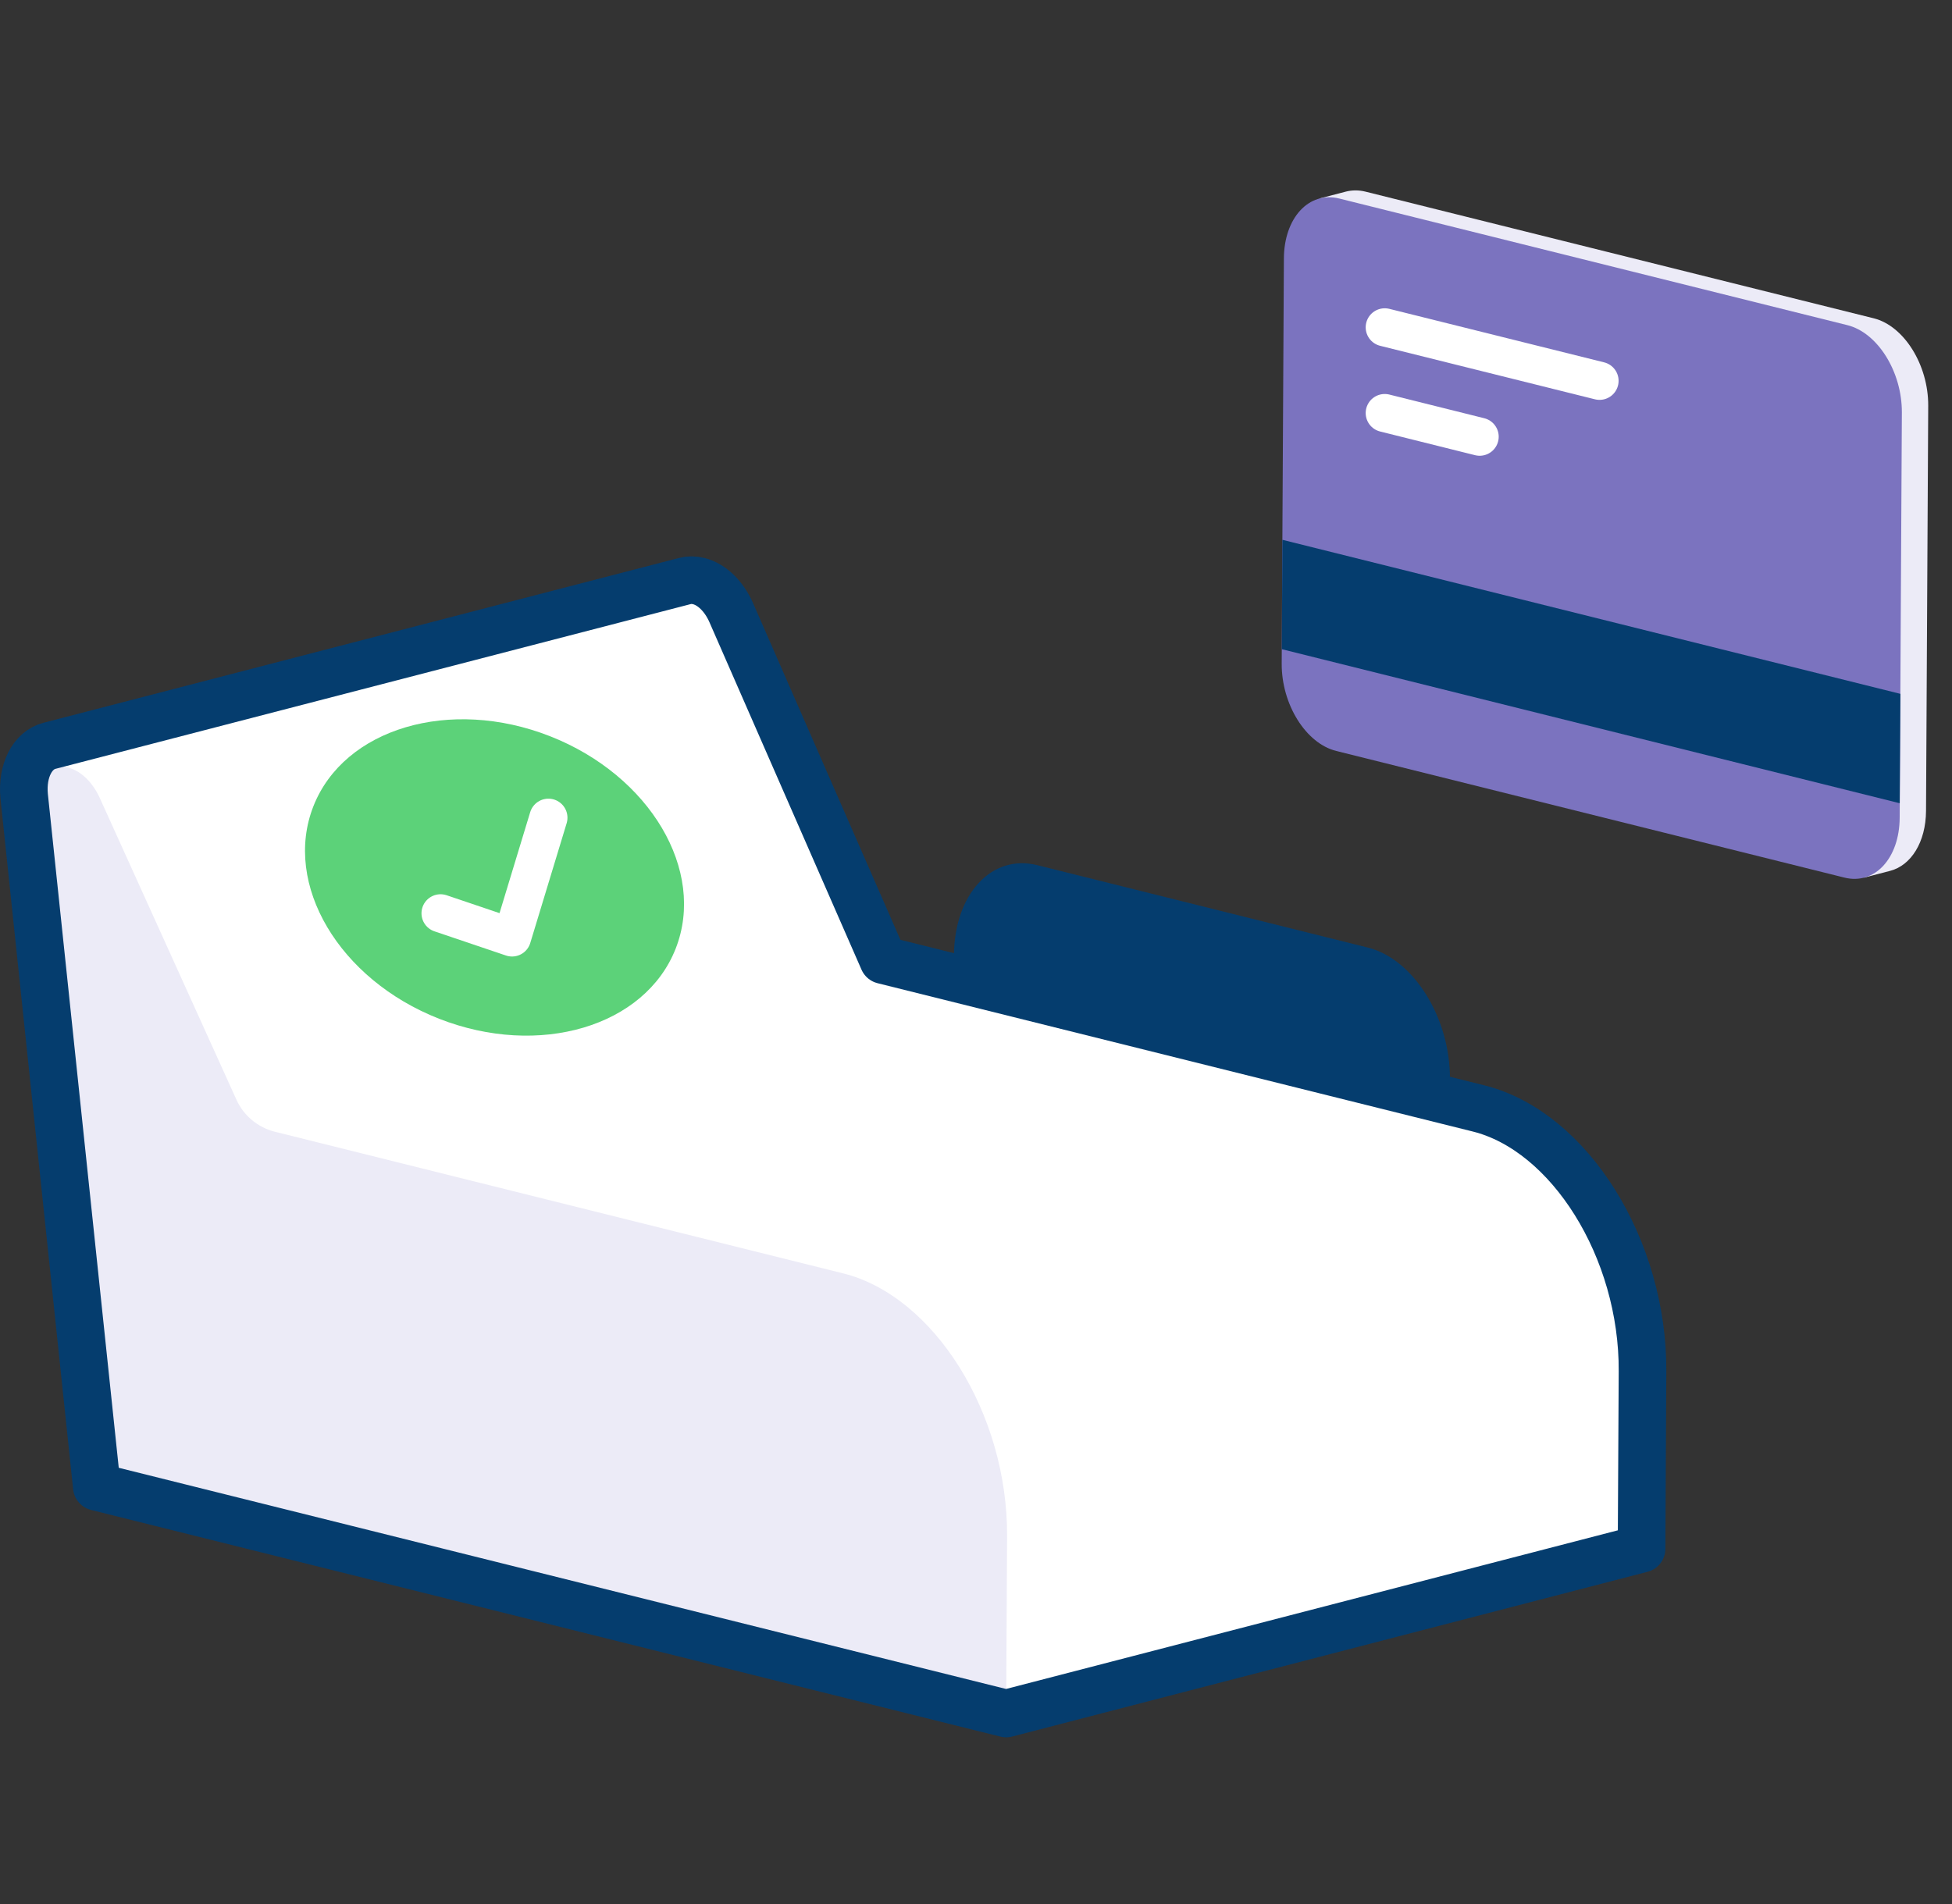
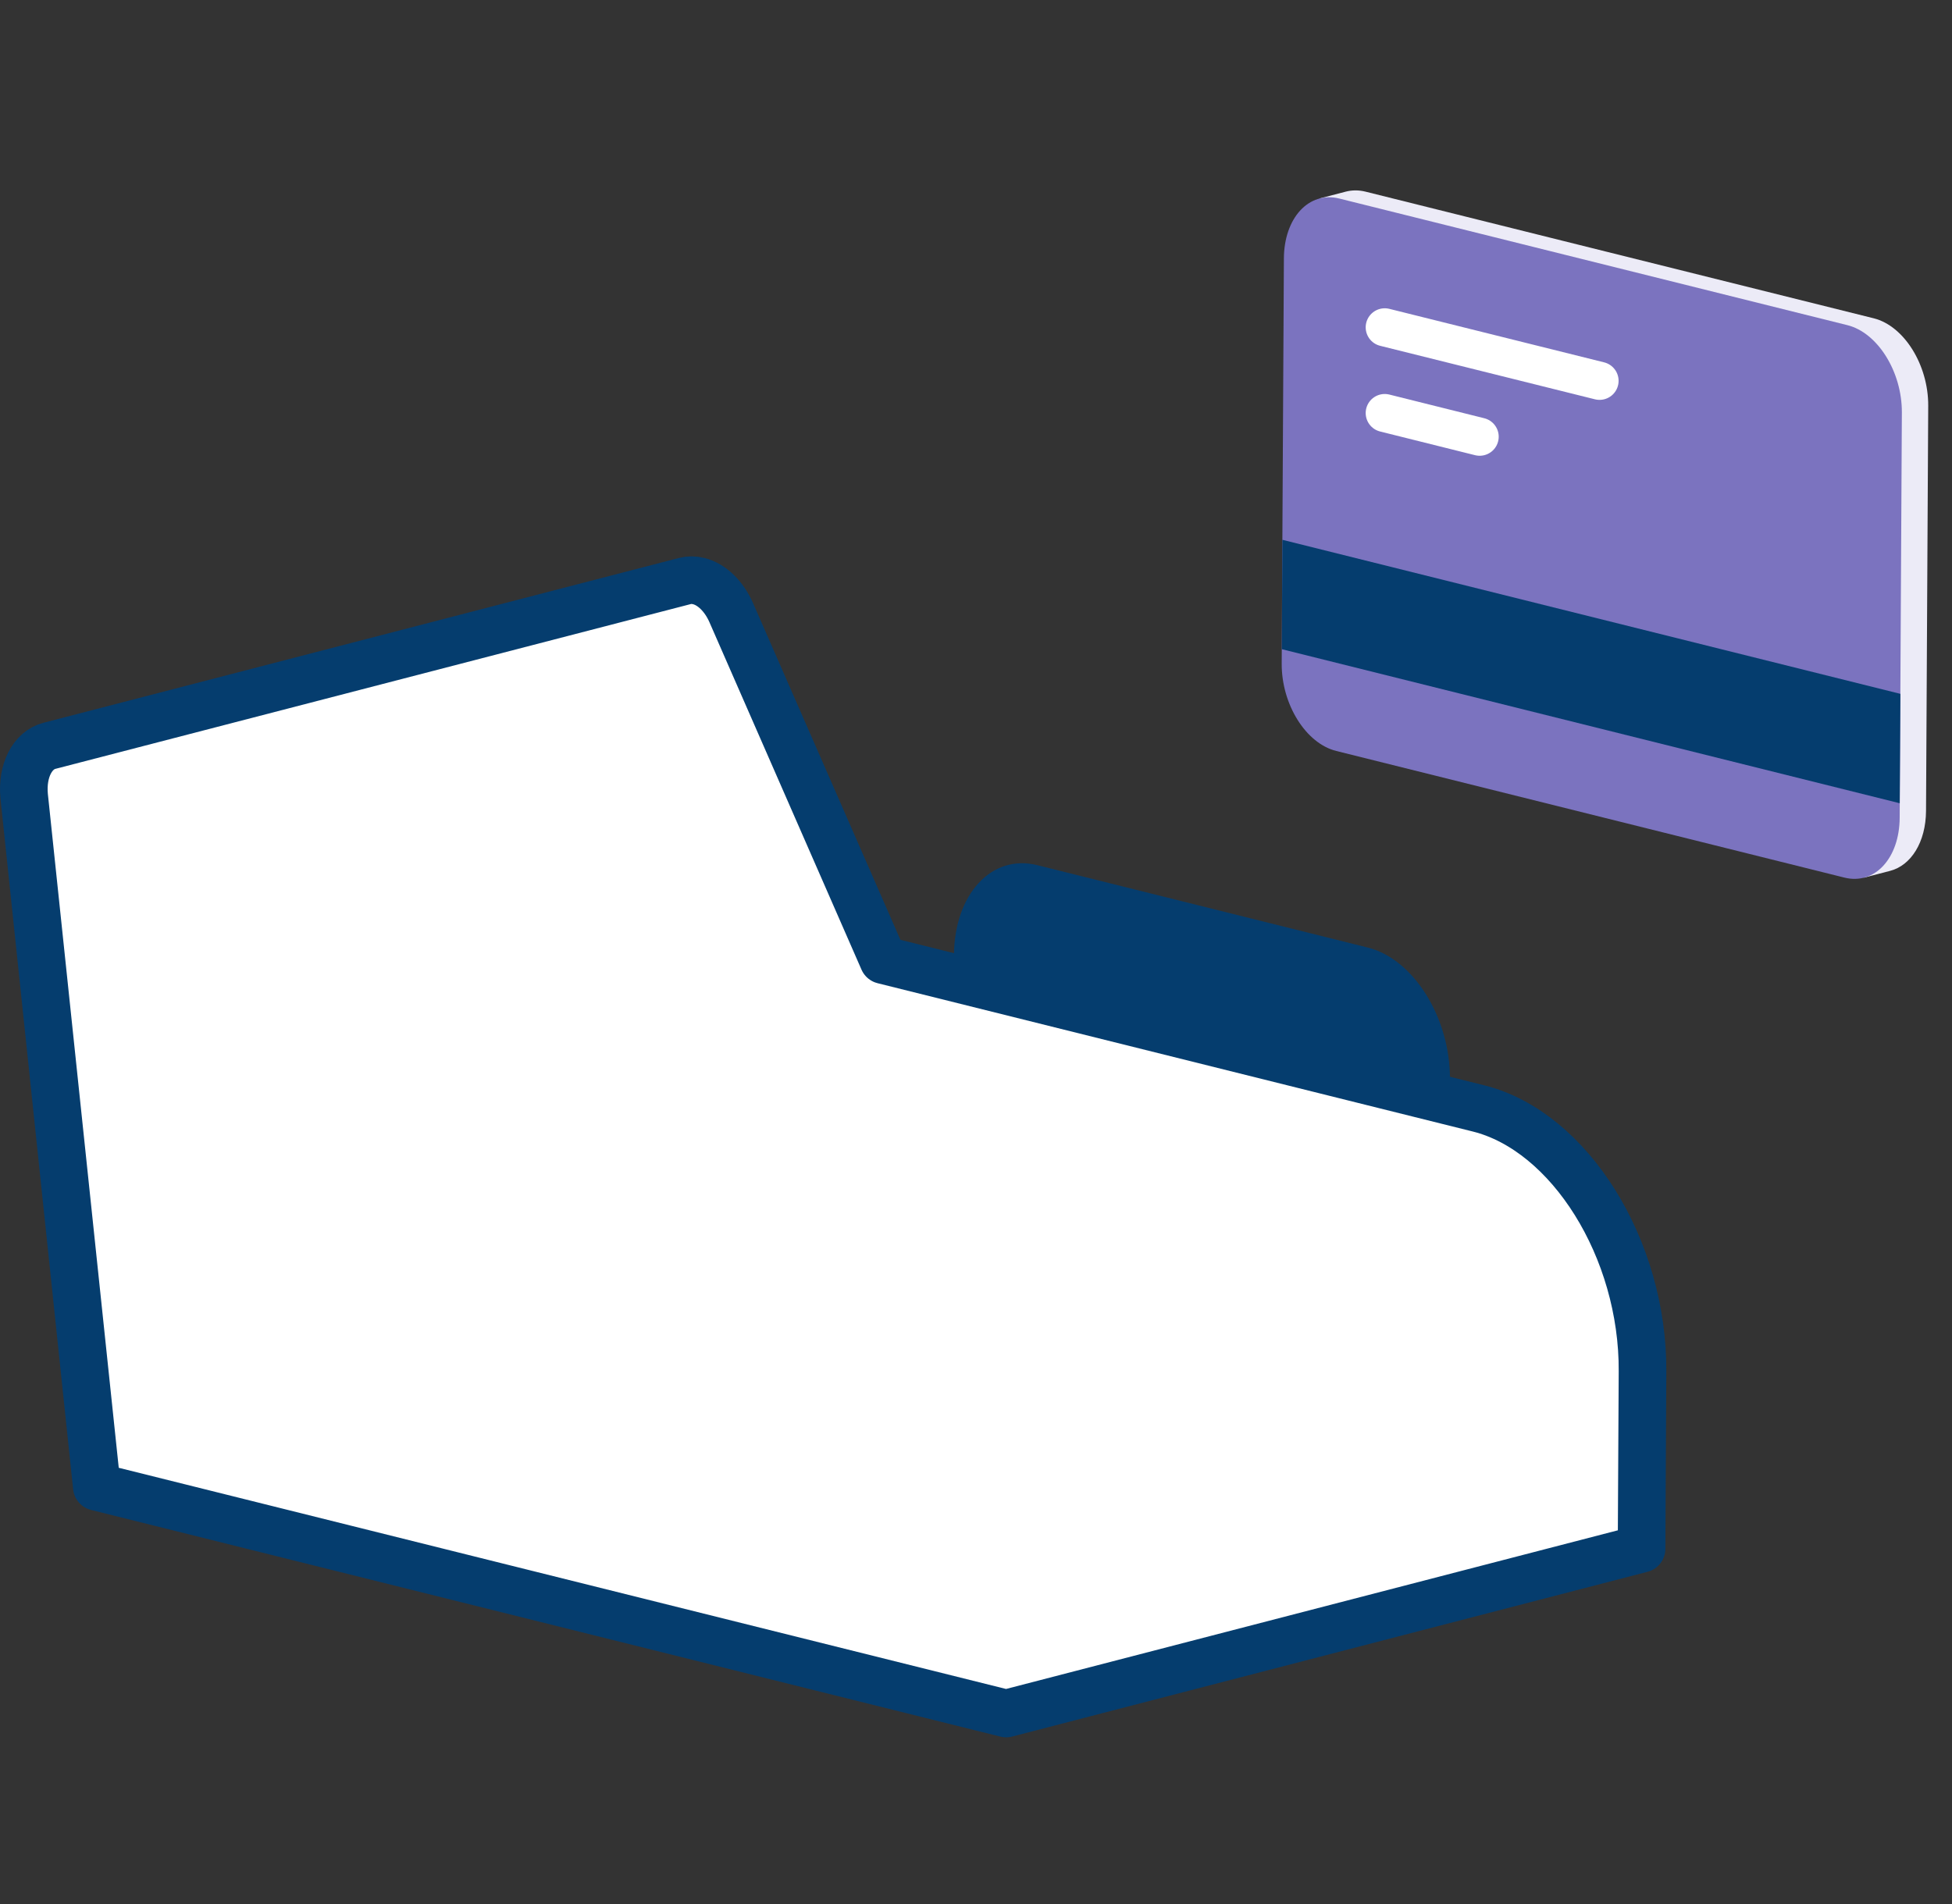
<svg xmlns="http://www.w3.org/2000/svg" width="82" height="80" viewBox="0 0 82 80" fill="none">
  <rect x="0" y="0" width="82" height="80" fill="#333333" stroke="none" />
  <path d="M57.462 39.814C59.382 40.294 60.922 42.762 60.91 45.338L60.834 52.542L39.998 47.346L40.074 40.142C40.09 37.57 41.654 35.874 43.57 36.35L57.462 39.814Z" fill="#053D6E" />
  <path d="M78.709 13.373L57.365 8.053C57.077 7.981 56.801 7.985 56.545 8.049L55.437 8.337L55.669 8.625C55.285 9.081 55.045 9.761 55.041 10.573L54.949 27.597C54.941 29.305 55.965 30.945 57.241 31.265L77.933 36.425L78.297 36.877L79.405 36.589C80.277 36.361 80.901 35.389 80.909 34.069L81.001 17.045C81.009 15.333 79.985 13.689 78.709 13.373Z" fill="#ECEBF7" />
  <path d="M77.602 13.661C78.878 13.977 79.902 15.621 79.894 17.333L79.802 34.357C79.794 36.065 78.75 37.193 77.478 36.873L56.134 31.553C54.858 31.237 53.834 29.597 53.842 27.885L53.934 10.861C53.942 9.153 54.986 8.025 56.258 8.341L77.602 13.661Z" fill="#7B73BF" />
  <path d="M79.832 29.153L53.872 22.681L53.848 27.277L79.804 33.749L79.832 29.153Z" fill="#053D6E" />
  <path d="M58.17 13.753L67.194 16.001" stroke="white" stroke-width="1.6" stroke-linecap="round" stroke-linejoin="round" />
  <path d="M58.17 17.354L62.158 18.349" stroke="white" stroke-width="1.6" stroke-linecap="round" stroke-linejoin="round" />
  <path d="M62.111 46.572L37.106 40.34L30.718 25.741C30.415 25.052 29.907 24.556 29.355 24.416C29.146 24.364 28.951 24.364 28.767 24.413L2.075 31.337C1.375 31.517 0.911 32.368 1.015 33.453L4.067 62.472L42.267 71.996L68.959 65.073L68.999 57.62C69.031 52.477 65.943 47.529 62.111 46.572Z" fill="white" />
-   <path d="M2.846 32.245C3.398 32.381 3.906 32.877 4.21 33.569L9.934 46.209C10.238 46.877 10.83 47.369 11.538 47.549L35.414 53.501C39.25 54.457 42.334 59.405 42.306 64.545L42.266 71.997L4.066 62.473L1.198 34.357C1.066 32.993 1.842 31.993 2.846 32.245Z" fill="#ECEBF7" />
  <path fill-rule="evenodd" clip-rule="evenodd" d="M62.111 46.572L37.106 40.34L30.718 25.741C30.415 25.052 29.907 24.556 29.355 24.416C29.146 24.364 28.951 24.364 28.767 24.413L2.075 31.337C1.375 31.517 0.911 32.368 1.015 33.453L4.067 62.472L42.267 71.996L68.959 65.073L68.999 57.62C69.031 52.477 65.942 47.529 62.111 46.572Z" stroke="#053D6E" stroke-width="2" stroke-linecap="round" stroke-linejoin="round" />
-   <path d="M28.384 39.857C29.672 36.579 27.308 32.584 23.105 30.933C18.902 29.282 14.451 30.601 13.164 33.879C11.877 37.156 14.24 41.152 18.443 42.803C22.646 44.453 27.097 43.135 28.384 39.857Z" fill="#34C758" fill-opacity="0.8" />
  <path d="M23.038 34.357L21.51 39.389L18.506 38.373" stroke="white" stroke-width="1.6" stroke-linecap="round" stroke-linejoin="round" />
</svg>